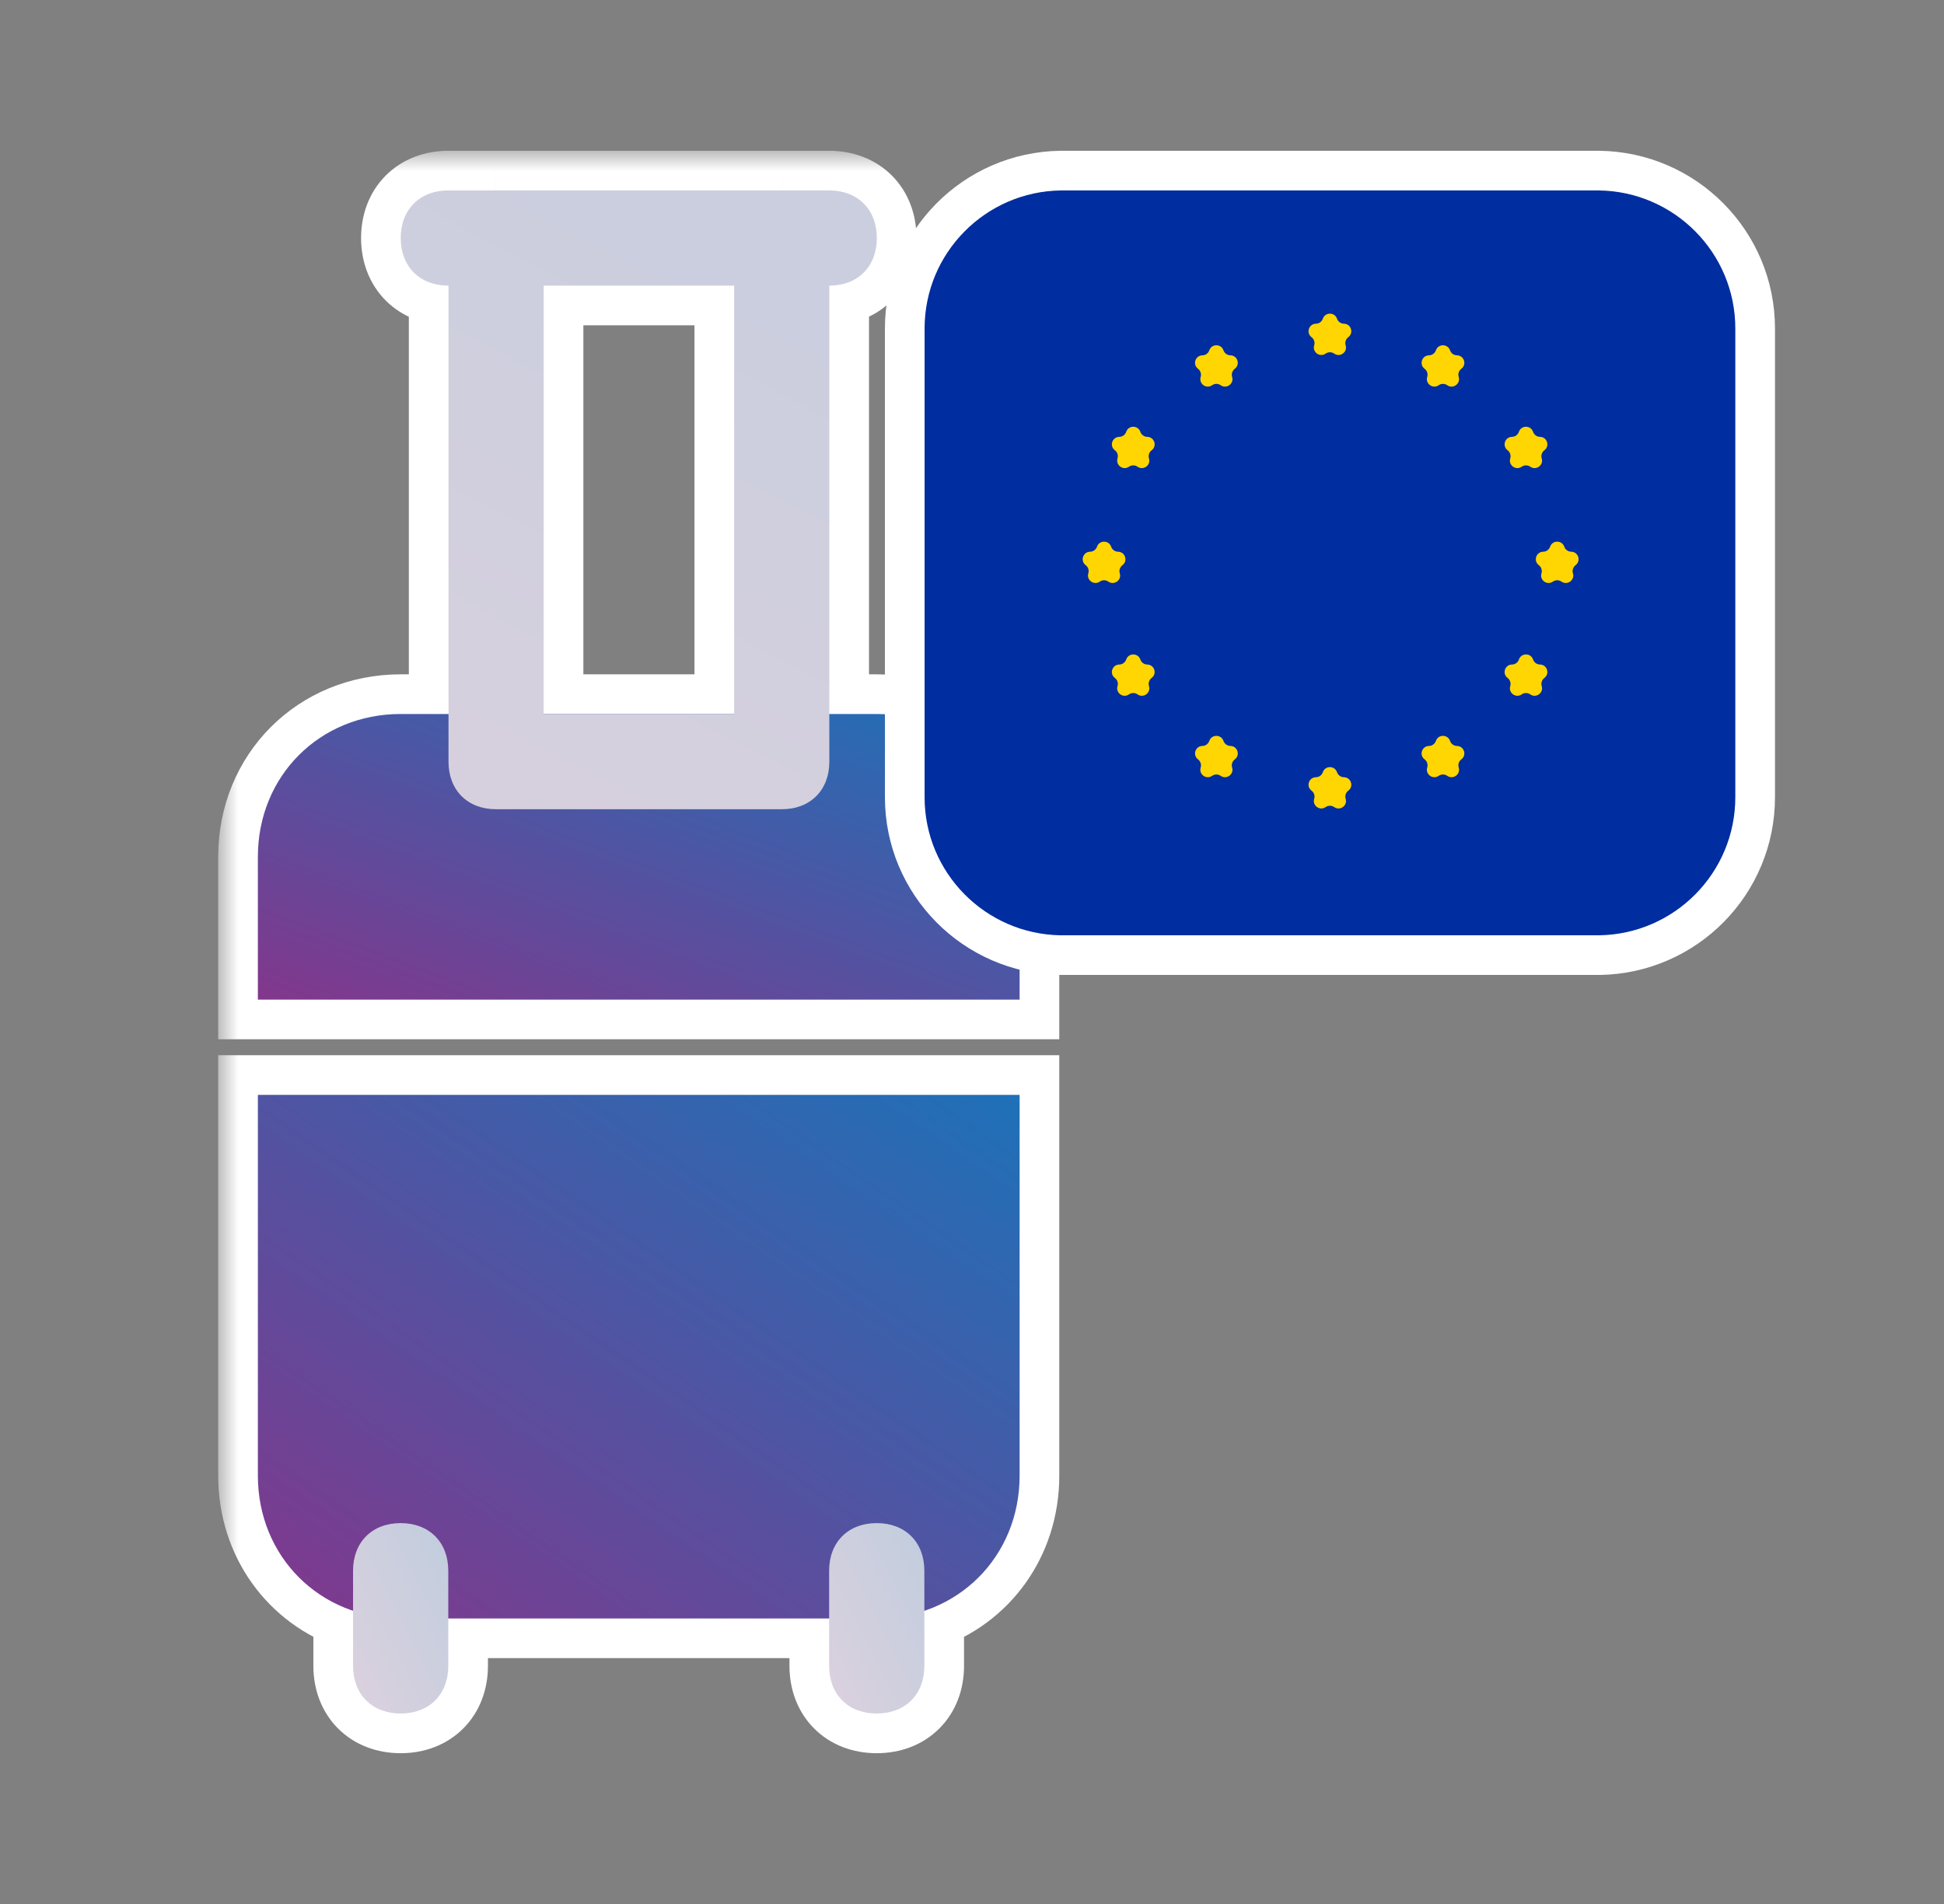
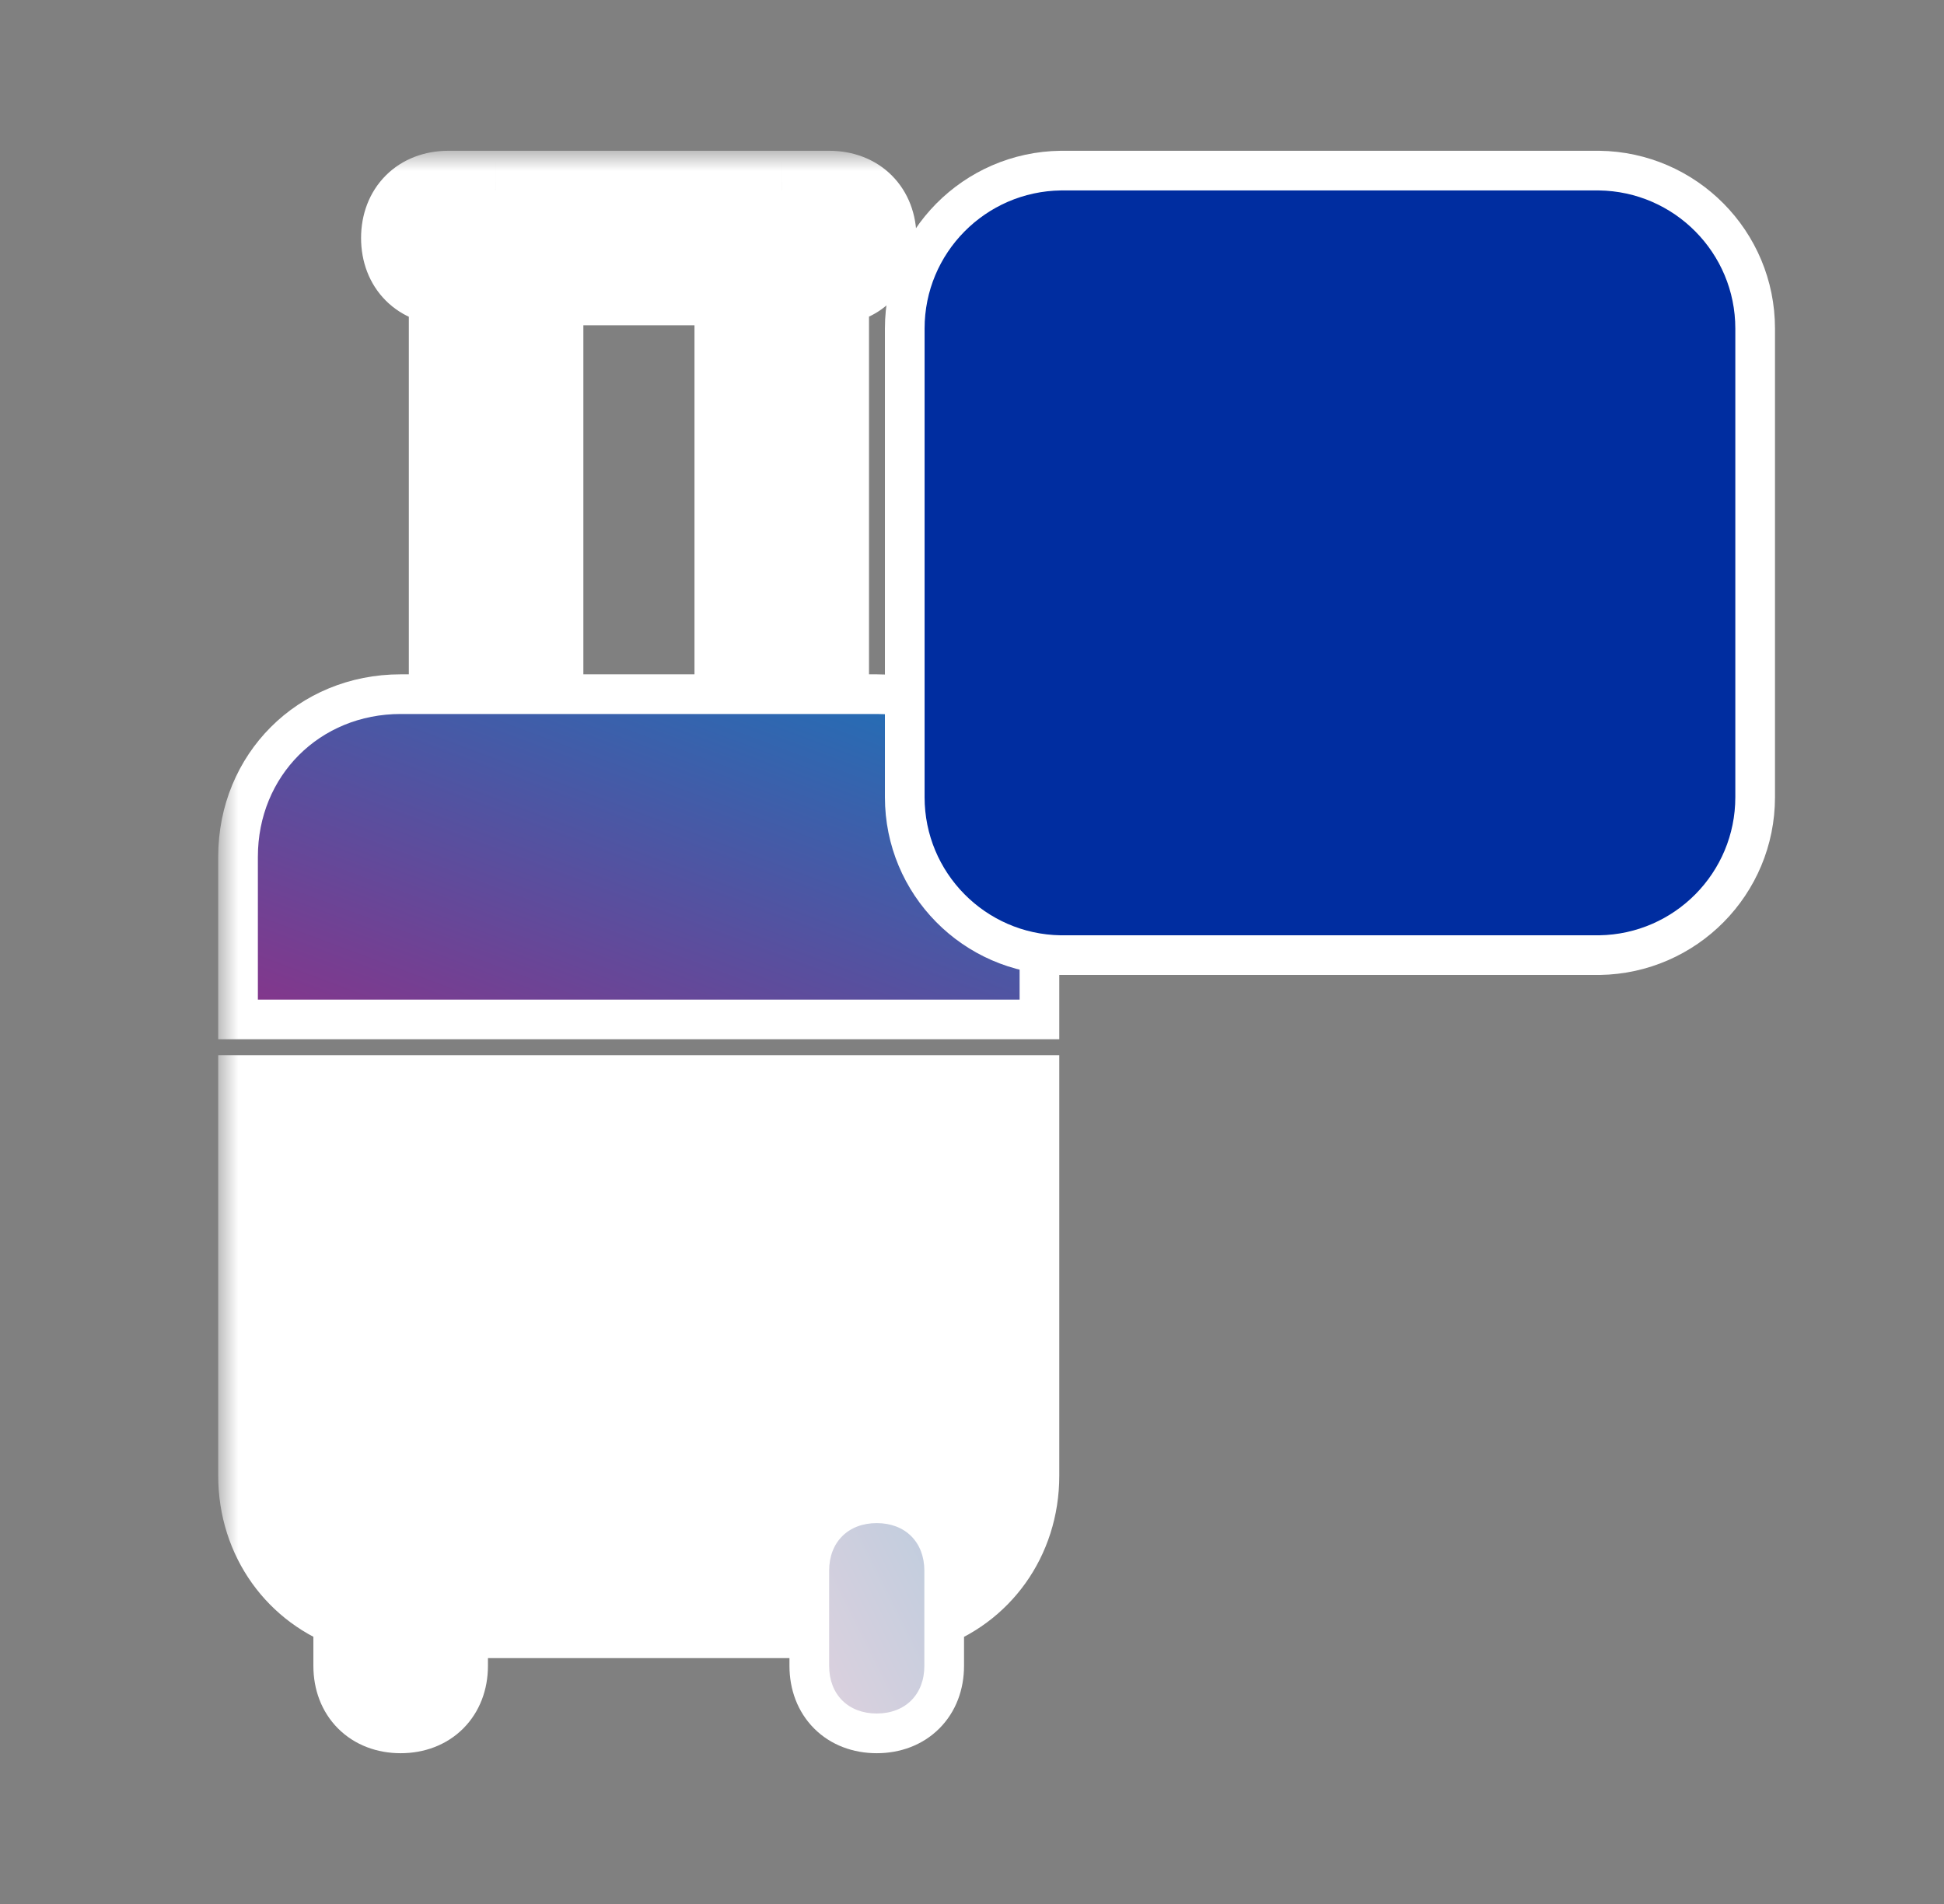
<svg xmlns="http://www.w3.org/2000/svg" width="49" height="48" viewBox="0 0 49 48" fill="none">
  <rect x="0" y="0" width="49" height="48" fill="#808080" stroke="none" />
  <mask id="path-1-outside-1_7667_27698" maskUnits="userSpaceOnUse" x="5.5" y="3.801" width="22" height="41" fill="black">
    <rect fill="white" x="5.5" y="3.801" width="22" height="41" />
-     <path fill-rule="evenodd" clip-rule="evenodd" d="M11.305 18V7.201H11.301C10.581 7.201 10.101 6.721 10.101 6.001C10.101 5.281 10.581 4.801 11.301 4.801H12.481L12.505 4.801H19.704L19.728 4.801H20.901C21.621 4.801 22.101 5.281 22.101 6.001C22.101 6.72 21.623 7.2 20.904 7.201V18H22.1C24.14 18 25.7 19.56 25.7 21.6V25.2H6.5V21.6C6.5 19.56 8.06 18 10.1 18H11.305ZM18.505 18H13.704V7.201H18.505V18ZM6.5 27.602V37.202C6.5 38.817 7.478 40.132 8.899 40.609V41.999C8.899 42.719 9.379 43.199 10.099 43.199C10.819 43.199 11.299 42.719 11.299 41.999V40.801H20.899V41.999C20.899 42.719 21.379 43.199 22.099 43.199C22.819 43.199 23.299 42.719 23.299 41.999V40.609C24.72 40.133 25.7 38.818 25.7 37.202V27.602H6.5Z" />
  </mask>
  <path fill-rule="evenodd" clip-rule="evenodd" d="M11.305 18V7.201H11.301C10.581 7.201 10.101 6.721 10.101 6.001C10.101 5.281 10.581 4.801 11.301 4.801H12.481L12.505 4.801H19.704L19.728 4.801H20.901C21.621 4.801 22.101 5.281 22.101 6.001C22.101 6.72 21.623 7.2 20.904 7.201V18H22.1C24.14 18 25.7 19.56 25.7 21.6V25.2H6.5V21.6C6.5 19.56 8.06 18 10.1 18H11.305ZM18.505 18H13.704V7.201H18.505V18ZM6.5 27.602V37.202C6.5 38.817 7.478 40.132 8.899 40.609V41.999C8.899 42.719 9.379 43.199 10.099 43.199C10.819 43.199 11.299 42.719 11.299 41.999V40.801H20.899V41.999C20.899 42.719 21.379 43.199 22.099 43.199C22.819 43.199 23.299 42.719 23.299 41.999V40.609C24.72 40.133 25.7 38.818 25.7 37.202V27.602H6.5Z" fill="white" />
  <path d="M11.305 7.201H12.305V6.201H11.305V7.201ZM11.305 18V19H12.305V18H11.305ZM12.481 4.801V5.801L12.489 5.801L12.481 4.801ZM12.505 4.801V3.801L12.497 3.801L12.505 4.801ZM19.704 4.801L19.712 3.801H19.704V4.801ZM19.728 4.801L19.721 5.801H19.728V4.801ZM20.904 7.201L20.903 6.201L19.904 6.203V7.201H20.904ZM20.904 18H19.904V19H20.904V18ZM25.7 25.2V26.2H26.7V25.2H25.7ZM6.5 25.2H5.5V26.2H6.5V25.2ZM13.704 18H12.704V19H13.704V18ZM18.505 18V19H19.505V18H18.505ZM13.704 7.201V6.201H12.704V7.201H13.704ZM18.505 7.201H19.505V6.201H18.505V7.201ZM6.5 27.602V26.602H5.5V27.602H6.5ZM8.899 40.609H9.899V39.89L9.217 39.661L8.899 40.609ZM11.299 40.801V39.801H10.299V40.801H11.299ZM20.899 40.801H21.899V39.801H20.899V40.801ZM23.299 40.609L22.981 39.661L22.299 39.89V40.609H23.299ZM25.7 27.602H26.7V26.602H25.7V27.602ZM10.305 7.201V18H12.305V7.201H10.305ZM11.301 8.201H11.305V6.201H11.301V8.201ZM9.101 6.001C9.101 6.588 9.302 7.155 9.724 7.578C10.147 8.001 10.714 8.201 11.301 8.201V6.201C11.233 6.201 11.191 6.19 11.169 6.181C11.149 6.173 11.141 6.166 11.139 6.164C11.136 6.161 11.129 6.154 11.121 6.133C11.113 6.112 11.101 6.07 11.101 6.001H9.101ZM11.301 3.801C10.714 3.801 10.147 4.001 9.724 4.424C9.302 4.847 9.101 5.414 9.101 6.001H11.101C11.101 5.932 11.113 5.89 11.121 5.869C11.129 5.848 11.136 5.84 11.139 5.838C11.141 5.836 11.149 5.828 11.169 5.821C11.191 5.812 11.233 5.801 11.301 5.801V3.801ZM12.481 3.801H11.301V5.801H12.481V3.801ZM12.497 3.801L12.474 3.801L12.489 5.801L12.512 5.801L12.497 3.801ZM19.704 3.801H12.505V5.801H19.704V3.801ZM19.735 3.801L19.712 3.801L19.697 5.801L19.721 5.801L19.735 3.801ZM20.901 3.801H19.728V5.801H20.901V3.801ZM23.101 6.001C23.101 5.414 22.901 4.847 22.479 4.424C22.056 4.001 21.489 3.801 20.901 3.801V5.801C20.97 5.801 21.012 5.812 21.034 5.821C21.054 5.828 21.062 5.836 21.064 5.838C21.067 5.84 21.074 5.848 21.082 5.869C21.09 5.89 21.101 5.932 21.101 6.001H23.101ZM20.906 8.201C21.493 8.2 22.059 7.999 22.48 7.576C22.902 7.154 23.101 6.587 23.101 6.001H21.101C21.101 6.07 21.09 6.112 21.082 6.133C21.074 6.154 21.067 6.161 21.064 6.164C21.062 6.166 21.054 6.173 21.034 6.181C21.013 6.189 20.971 6.201 20.903 6.201L20.906 8.201ZM21.904 18V7.201H19.904V18H21.904ZM20.904 19H22.1V17H20.904V19ZM22.1 19C23.588 19 24.7 20.112 24.7 21.6H26.7C26.7 19.008 24.692 17 22.1 17V19ZM24.7 21.6V25.2H26.7V21.6H24.7ZM25.7 24.2H6.5V26.2H25.7V24.2ZM7.5 25.2V21.6H5.5V25.2H7.5ZM7.5 21.6C7.5 20.112 8.612 19 10.1 19V17C7.508 17 5.5 19.008 5.5 21.6H7.5ZM10.1 19H11.305V17H10.1V19ZM13.704 19H18.505V17H13.704V19ZM12.704 7.201V18H14.704V7.201H12.704ZM18.505 6.201H13.704V8.201H18.505V6.201ZM19.505 18V7.201H17.505V18H19.505ZM7.5 37.202V27.602H5.5V37.202H7.5ZM9.217 39.661C8.208 39.322 7.5 38.392 7.5 37.202H5.5C5.5 39.242 6.749 40.941 8.58 41.556L9.217 39.661ZM9.899 41.999V40.609H7.899V41.999H9.899ZM10.099 42.199C10.03 42.199 9.988 42.187 9.966 42.179C9.946 42.171 9.938 42.164 9.936 42.162C9.933 42.159 9.926 42.151 9.918 42.131C9.91 42.109 9.899 42.067 9.899 41.999H7.899C7.899 42.586 8.099 43.153 8.521 43.576C8.944 43.999 9.511 44.199 10.099 44.199V42.199ZM10.299 41.999C10.299 42.067 10.287 42.109 10.279 42.131C10.271 42.151 10.264 42.159 10.261 42.162C10.259 42.164 10.251 42.171 10.231 42.179C10.209 42.187 10.167 42.199 10.099 42.199V44.199C10.686 44.199 11.253 43.999 11.676 43.576C12.098 43.153 12.299 42.586 12.299 41.999H10.299ZM10.299 40.801V41.999H12.299V40.801H10.299ZM20.899 39.801H11.299V41.801H20.899V39.801ZM21.899 41.999V40.801H19.899V41.999H21.899ZM22.099 42.199C22.03 42.199 21.988 42.187 21.966 42.179C21.946 42.171 21.938 42.164 21.936 42.162C21.933 42.159 21.926 42.151 21.918 42.131C21.91 42.109 21.899 42.067 21.899 41.999H19.899C19.899 42.586 20.099 43.153 20.521 43.576C20.944 43.999 21.511 44.199 22.099 44.199V42.199ZM22.299 41.999C22.299 42.067 22.287 42.109 22.279 42.131C22.271 42.151 22.264 42.159 22.262 42.162C22.259 42.164 22.251 42.171 22.231 42.179C22.209 42.187 22.167 42.199 22.099 42.199V44.199C22.686 44.199 23.253 43.999 23.676 43.576C24.099 43.153 24.299 42.586 24.299 41.999H22.299ZM22.299 40.609V41.999H24.299V40.609H22.299ZM24.7 37.202C24.7 38.392 23.991 39.323 22.981 39.661L23.616 41.558C25.45 40.944 26.7 39.244 26.7 37.202H24.7ZM24.7 27.602V37.202H26.7V27.602H24.7ZM6.5 28.602H25.7V26.602H6.5V28.602Z" fill="white" mask="url(#path-1-outside-1_7667_27698)" />
  <path d="M25.7 25.2V21.6C25.7 19.56 24.14 18 22.1 18H10.1C8.06 18 6.5 19.56 6.5 21.6V25.2H25.7Z" fill="url(#paint0_linear_7667_27698)" />
-   <path d="M6.5 27.602V37.202C6.5 39.242 8.06 40.802 10.1 40.802H22.1C24.14 40.802 25.7 39.242 25.7 37.202V27.602H6.5Z" fill="url(#paint1_linear_7667_27698)" />
-   <path d="M10.099 43.198C9.379 43.198 8.899 42.718 8.899 41.998V39.598C8.899 38.878 9.379 38.398 10.099 38.398C10.819 38.398 11.299 38.878 11.299 39.598V41.998C11.299 42.718 10.819 43.198 10.099 43.198Z" fill="url(#paint2_linear_7667_27698)" />
  <path d="M22.099 43.198C21.379 43.198 20.899 42.718 20.899 41.998V39.598C20.899 38.878 21.379 38.398 22.099 38.398C22.819 38.398 23.299 38.878 23.299 39.598V41.998C23.299 42.718 22.819 43.198 22.099 43.198Z" fill="url(#paint3_linear_7667_27698)" />
-   <path fill-rule="evenodd" clip-rule="evenodd" d="M12.505 20.401H19.704C20.424 20.401 20.904 19.921 20.904 19.201V7.201C21.623 7.2 22.101 6.72 22.101 6.001C22.101 5.281 21.621 4.801 20.901 4.801H19.728C19.72 4.801 19.712 4.801 19.704 4.801H12.505C12.497 4.801 12.489 4.801 12.481 4.801H11.301C10.581 4.801 10.101 5.281 10.101 6.001C10.101 6.721 10.581 7.201 11.301 7.201H11.305V19.201C11.305 19.921 11.784 20.401 12.505 20.401ZM13.704 7.201V18.001H18.505V7.201H13.704Z" fill="url(#paint4_linear_7667_27698)" />
  <path d="M40.309 24.079V24.079L40.317 24.079C42.489 24.045 44.24 22.276 44.24 20.097V8.283C44.24 6.1 42.482 4.329 40.305 4.301V4.301H40.298H26.747V4.301L26.74 4.301C24.562 4.329 22.805 6.1 22.805 8.283V20.097C22.805 22.276 24.556 24.045 26.727 24.079L26.727 24.079H26.735H29.39C29.395 24.079 29.4 24.079 29.405 24.079H37.639C37.645 24.079 37.65 24.079 37.654 24.079H40.309ZM28.905 23.579C28.905 23.698 28.947 23.807 29.016 23.893C28.947 23.808 28.905 23.699 28.905 23.579Z" fill="#002DA0" stroke="white" />
-   <path fill-rule="evenodd" clip-rule="evenodd" d="M33.875 8.161C33.796 8.16 33.726 8.109 33.7 8.034C33.642 7.865 33.402 7.865 33.343 8.034C33.318 8.109 33.248 8.16 33.169 8.161C32.989 8.164 32.915 8.392 33.058 8.5C33.122 8.548 33.148 8.63 33.125 8.706C33.073 8.877 33.267 9.018 33.413 8.915C33.478 8.869 33.565 8.869 33.63 8.915C33.777 9.018 33.971 8.877 33.918 8.706C33.895 8.63 33.922 8.548 33.985 8.5C34.129 8.392 34.054 8.164 33.875 8.161ZM28.182 13.909C28.103 13.908 28.033 13.857 28.007 13.782C27.949 13.613 27.709 13.613 27.651 13.782C27.625 13.857 27.555 13.908 27.476 13.909C27.297 13.912 27.222 14.14 27.365 14.248C27.429 14.296 27.456 14.378 27.432 14.454C27.38 14.625 27.574 14.765 27.721 14.663C27.785 14.617 27.872 14.617 27.937 14.663C28.084 14.765 28.278 14.625 28.225 14.454C28.202 14.378 28.229 14.296 28.292 14.248C28.436 14.14 28.361 13.912 28.182 13.909ZM28.387 10.886C28.445 10.716 28.685 10.716 28.743 10.886C28.769 10.961 28.839 11.012 28.918 11.013C29.097 11.016 29.172 11.244 29.028 11.351C28.965 11.399 28.938 11.481 28.961 11.557C29.014 11.728 28.82 11.869 28.673 11.766C28.608 11.721 28.522 11.721 28.457 11.766C28.31 11.869 28.116 11.728 28.168 11.557C28.191 11.481 28.165 11.399 28.101 11.351C27.958 11.244 28.032 11.016 28.212 11.013C28.291 11.012 28.361 10.961 28.387 10.886ZM31.014 8.958C30.934 8.957 30.864 8.906 30.838 8.831C30.78 8.662 30.54 8.662 30.482 8.831C30.456 8.906 30.386 8.957 30.307 8.958C30.128 8.961 30.054 9.189 30.197 9.297C30.26 9.345 30.287 9.427 30.264 9.503C30.211 9.674 30.405 9.815 30.552 9.712C30.617 9.666 30.704 9.666 30.768 9.712C30.915 9.815 31.109 9.674 31.057 9.503C31.034 9.427 31.06 9.345 31.124 9.297C31.267 9.189 31.193 8.961 31.014 8.958ZM38.642 10.886C38.583 10.716 38.344 10.716 38.285 10.886C38.26 10.961 38.19 11.012 38.11 11.013C37.931 11.016 37.857 11.244 38 11.351C38.063 11.399 38.09 11.481 38.067 11.557C38.014 11.728 38.209 11.869 38.355 11.766C38.42 11.721 38.507 11.721 38.572 11.766C38.718 11.869 38.913 11.728 38.86 11.557C38.837 11.481 38.864 11.399 38.927 11.351C39.07 11.244 38.996 11.016 38.817 11.013C38.737 11.012 38.667 10.961 38.642 10.886ZM28.918 16.753C28.839 16.752 28.769 16.701 28.743 16.626C28.685 16.456 28.445 16.456 28.387 16.626C28.361 16.701 28.291 16.752 28.212 16.753C28.032 16.756 27.958 16.984 28.101 17.091C28.165 17.139 28.191 17.221 28.168 17.297C28.116 17.468 28.31 17.609 28.457 17.506C28.522 17.46 28.608 17.46 28.673 17.506C28.82 17.609 29.014 17.468 28.961 17.297C28.938 17.221 28.965 17.139 29.028 17.091C29.172 16.984 29.097 16.756 28.918 16.753ZM38.642 16.626C38.584 16.456 38.344 16.456 38.285 16.626C38.26 16.701 38.19 16.752 38.11 16.753C37.931 16.756 37.857 16.984 38 17.091C38.063 17.139 38.09 17.221 38.067 17.297C38.014 17.468 38.209 17.609 38.355 17.506C38.42 17.46 38.507 17.46 38.572 17.506C38.718 17.609 38.913 17.468 38.86 17.297C38.837 17.221 38.864 17.139 38.927 17.091C39.07 16.984 38.996 16.756 38.817 16.753C38.737 16.752 38.667 16.701 38.642 16.626ZM36.018 8.958C36.097 8.957 36.167 8.906 36.193 8.831C36.251 8.662 36.491 8.662 36.549 8.831C36.575 8.906 36.645 8.957 36.724 8.958C36.904 8.961 36.978 9.189 36.834 9.297C36.771 9.345 36.744 9.427 36.768 9.503C36.82 9.674 36.626 9.815 36.479 9.712C36.414 9.666 36.328 9.666 36.263 9.712C36.116 9.815 35.922 9.674 35.974 9.503C35.998 9.427 35.971 9.345 35.908 9.297C35.764 9.189 35.839 8.961 36.018 8.958ZM30.482 18.678C30.54 18.509 30.78 18.509 30.838 18.678C30.864 18.753 30.934 18.804 31.014 18.806C31.193 18.808 31.267 19.037 31.124 19.144C31.06 19.192 31.034 19.274 31.057 19.35C31.109 19.521 30.915 19.662 30.768 19.559C30.704 19.514 30.617 19.514 30.552 19.559C30.405 19.662 30.211 19.521 30.264 19.35C30.287 19.274 30.26 19.192 30.197 19.144C30.054 19.037 30.128 18.808 30.307 18.806C30.386 18.804 30.456 18.753 30.482 18.678ZM36.018 18.806C36.097 18.804 36.167 18.753 36.193 18.678C36.251 18.509 36.491 18.509 36.549 18.678C36.575 18.753 36.645 18.804 36.724 18.806C36.904 18.808 36.978 19.037 36.834 19.144C36.771 19.192 36.744 19.274 36.768 19.35C36.82 19.521 36.626 19.662 36.479 19.559C36.414 19.514 36.328 19.514 36.263 19.559C36.116 19.662 35.922 19.521 35.974 19.35C35.998 19.274 35.971 19.192 35.908 19.144C35.764 19.037 35.839 18.808 36.018 18.806ZM39.072 13.782C39.13 13.613 39.37 13.613 39.429 13.782C39.454 13.857 39.524 13.908 39.604 13.909C39.783 13.912 39.857 14.14 39.714 14.248C39.651 14.296 39.624 14.378 39.647 14.454C39.7 14.625 39.505 14.765 39.359 14.663C39.294 14.617 39.207 14.617 39.142 14.663C38.995 14.765 38.801 14.625 38.854 14.454C38.877 14.378 38.85 14.296 38.787 14.248C38.644 14.14 38.718 13.912 38.897 13.909C38.976 13.908 39.046 13.857 39.072 13.782ZM33.875 19.594C33.796 19.593 33.726 19.542 33.7 19.467C33.642 19.297 33.402 19.297 33.343 19.467C33.318 19.542 33.248 19.593 33.169 19.594C32.989 19.597 32.915 19.825 33.058 19.933C33.122 19.98 33.148 20.062 33.125 20.138C33.073 20.309 33.267 20.45 33.413 20.347C33.478 20.302 33.565 20.302 33.63 20.347C33.777 20.45 33.971 20.309 33.918 20.138C33.895 20.062 33.922 19.98 33.985 19.933C34.129 19.825 34.054 19.597 33.875 19.594Z" fill="#FFD601" />
  <defs>
    <linearGradient id="paint0_linear_7667_27698" x1="25.7" y1="18" x2="20.966" y2="30.625" gradientUnits="userSpaceOnUse">
      <stop stop-color="#1E71B8" />
      <stop offset="1" stop-color="#82378C" />
    </linearGradient>
    <linearGradient id="paint1_linear_7667_27698" x1="25.7" y1="27.602" x2="13.375" y2="45.528" gradientUnits="userSpaceOnUse">
      <stop stop-color="#1E71B8" />
      <stop offset="1" stop-color="#82378C" />
    </linearGradient>
    <linearGradient id="paint2_linear_7667_27698" x1="11.299" y1="38.398" x2="7.459" y2="40.318" gradientUnits="userSpaceOnUse">
      <stop stop-color="#C1CDDE" />
      <stop offset="1" stop-color="#DCD1DE" />
    </linearGradient>
    <linearGradient id="paint3_linear_7667_27698" x1="23.299" y1="38.398" x2="19.459" y2="40.318" gradientUnits="userSpaceOnUse">
      <stop stop-color="#C1CDDE" />
      <stop offset="1" stop-color="#DCD1DE" />
    </linearGradient>
    <linearGradient id="paint4_linear_7667_27698" x1="19.701" y1="6.601" x2="13.101" y2="19.201" gradientUnits="userSpaceOnUse">
      <stop stop-color="#CACEDE" />
      <stop offset="1" stop-color="#D6D0DE" />
    </linearGradient>
  </defs>
</svg>